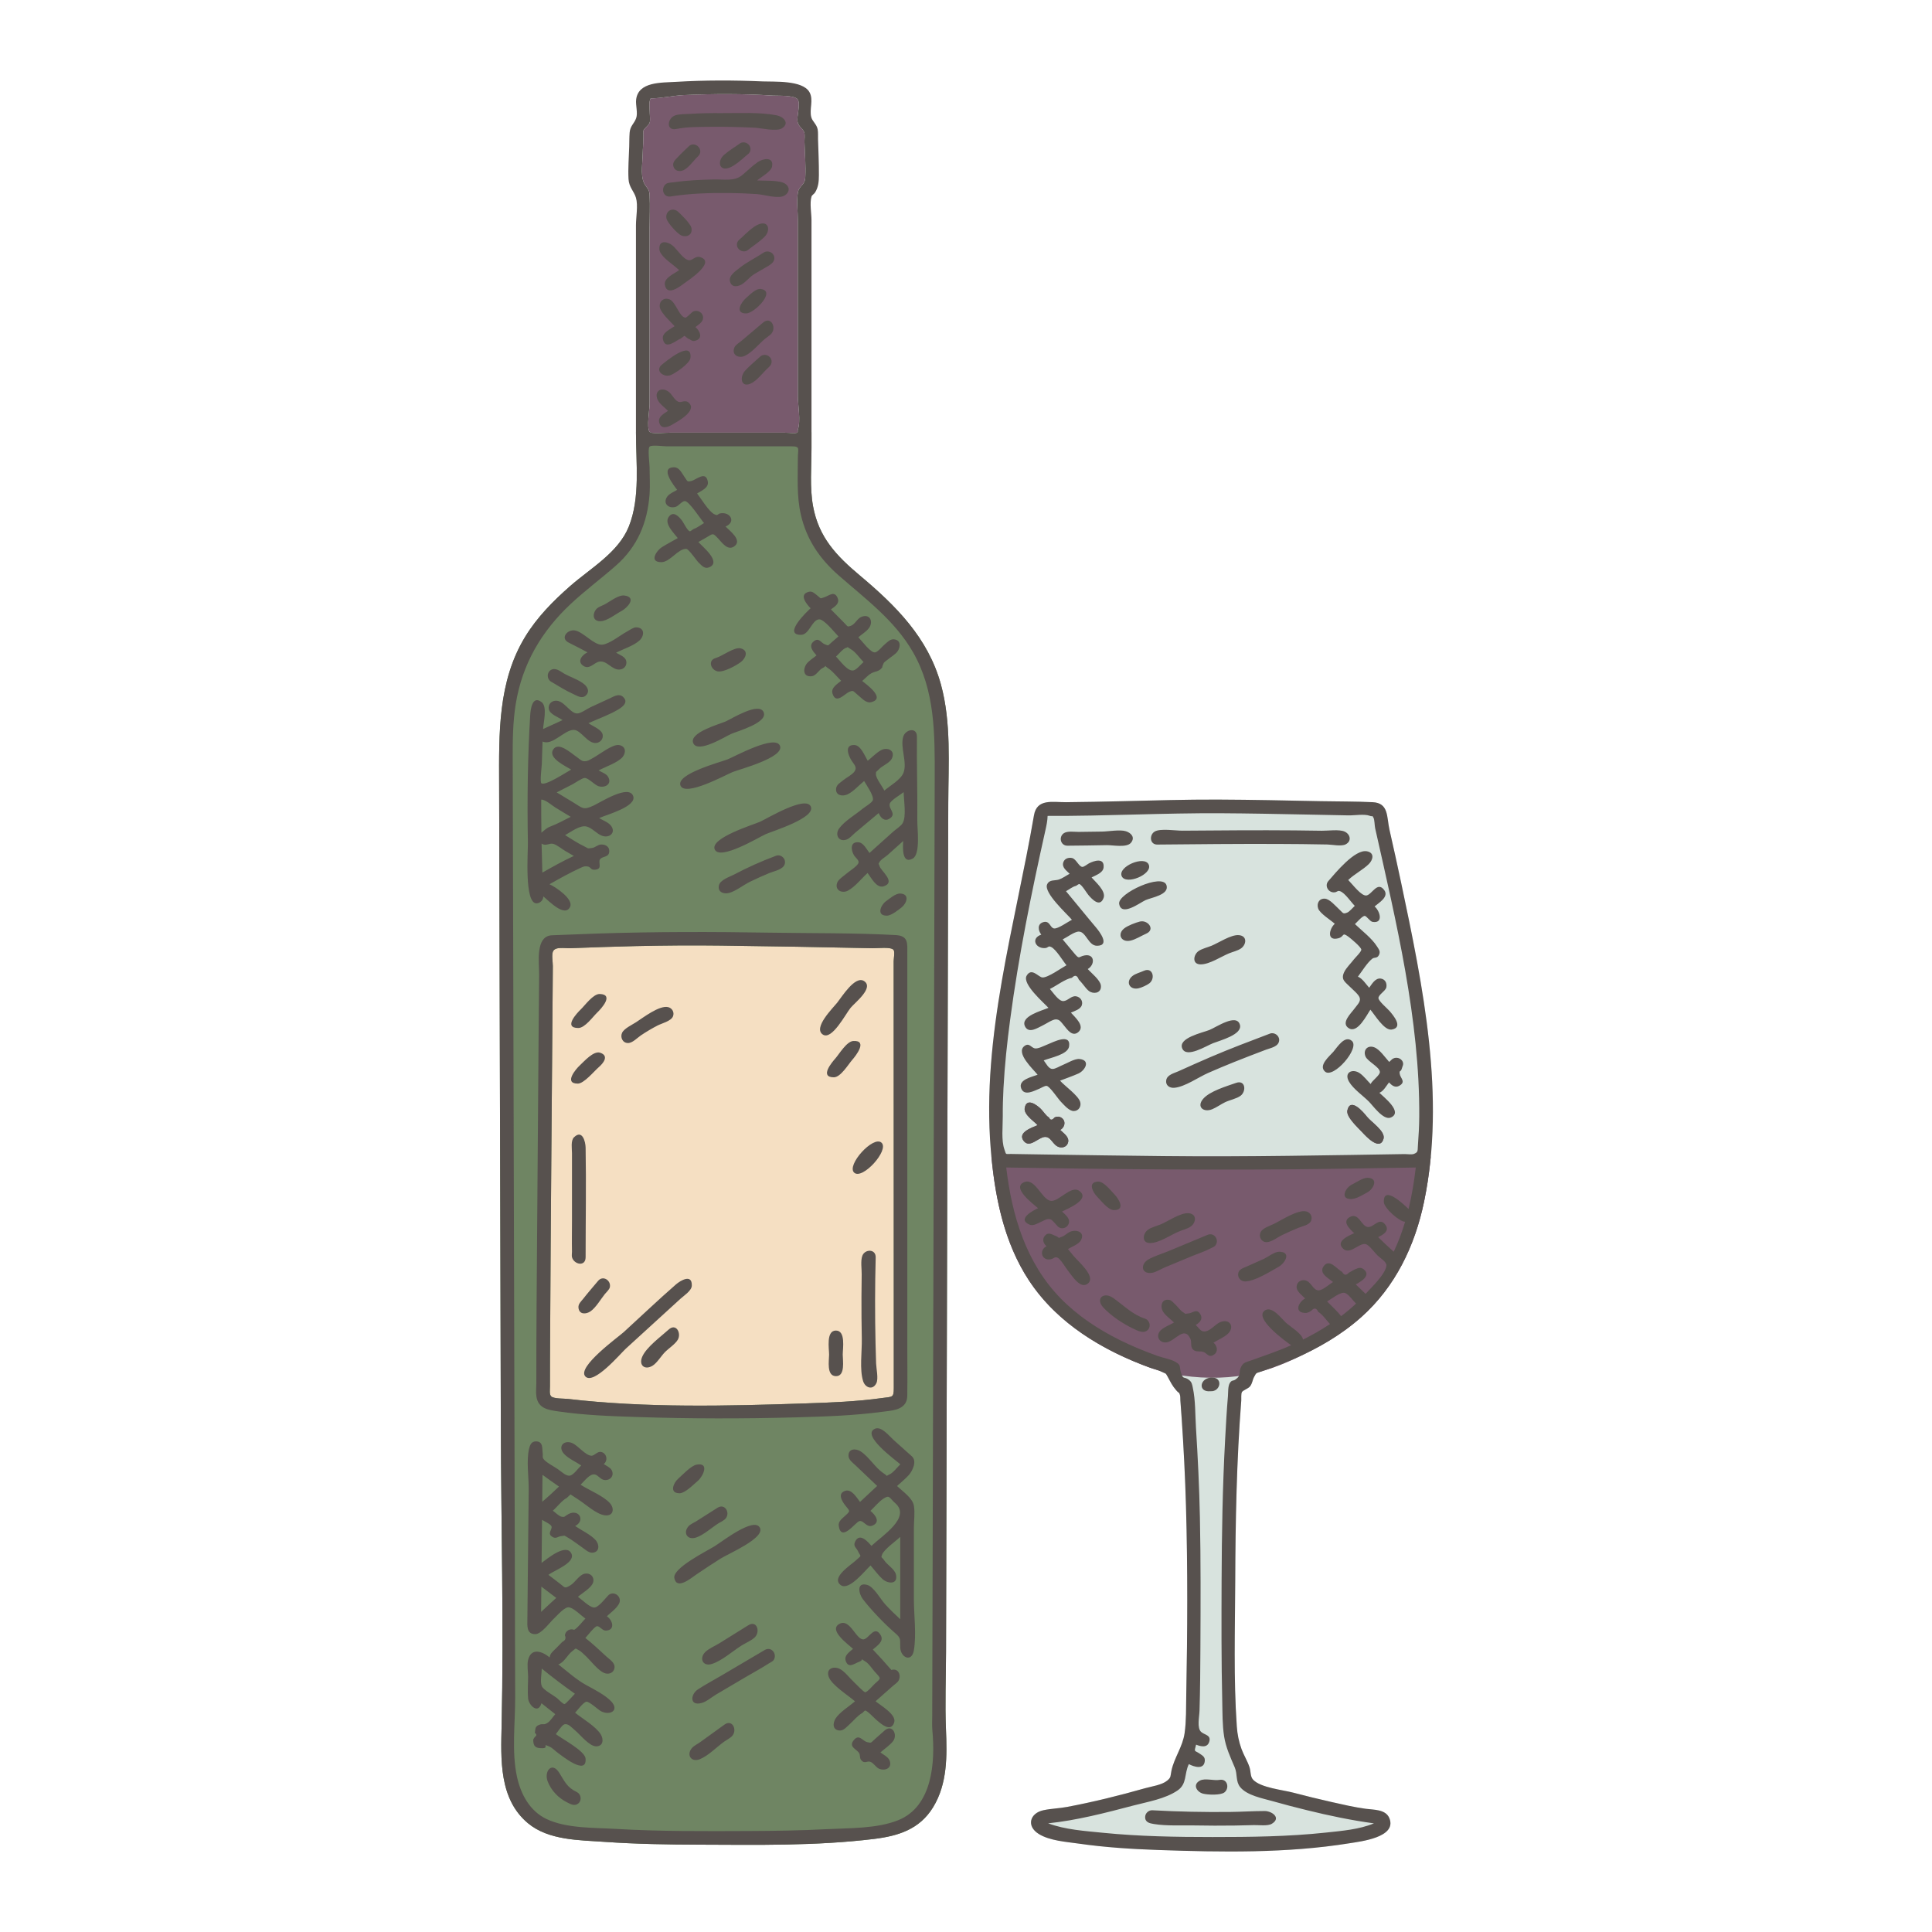
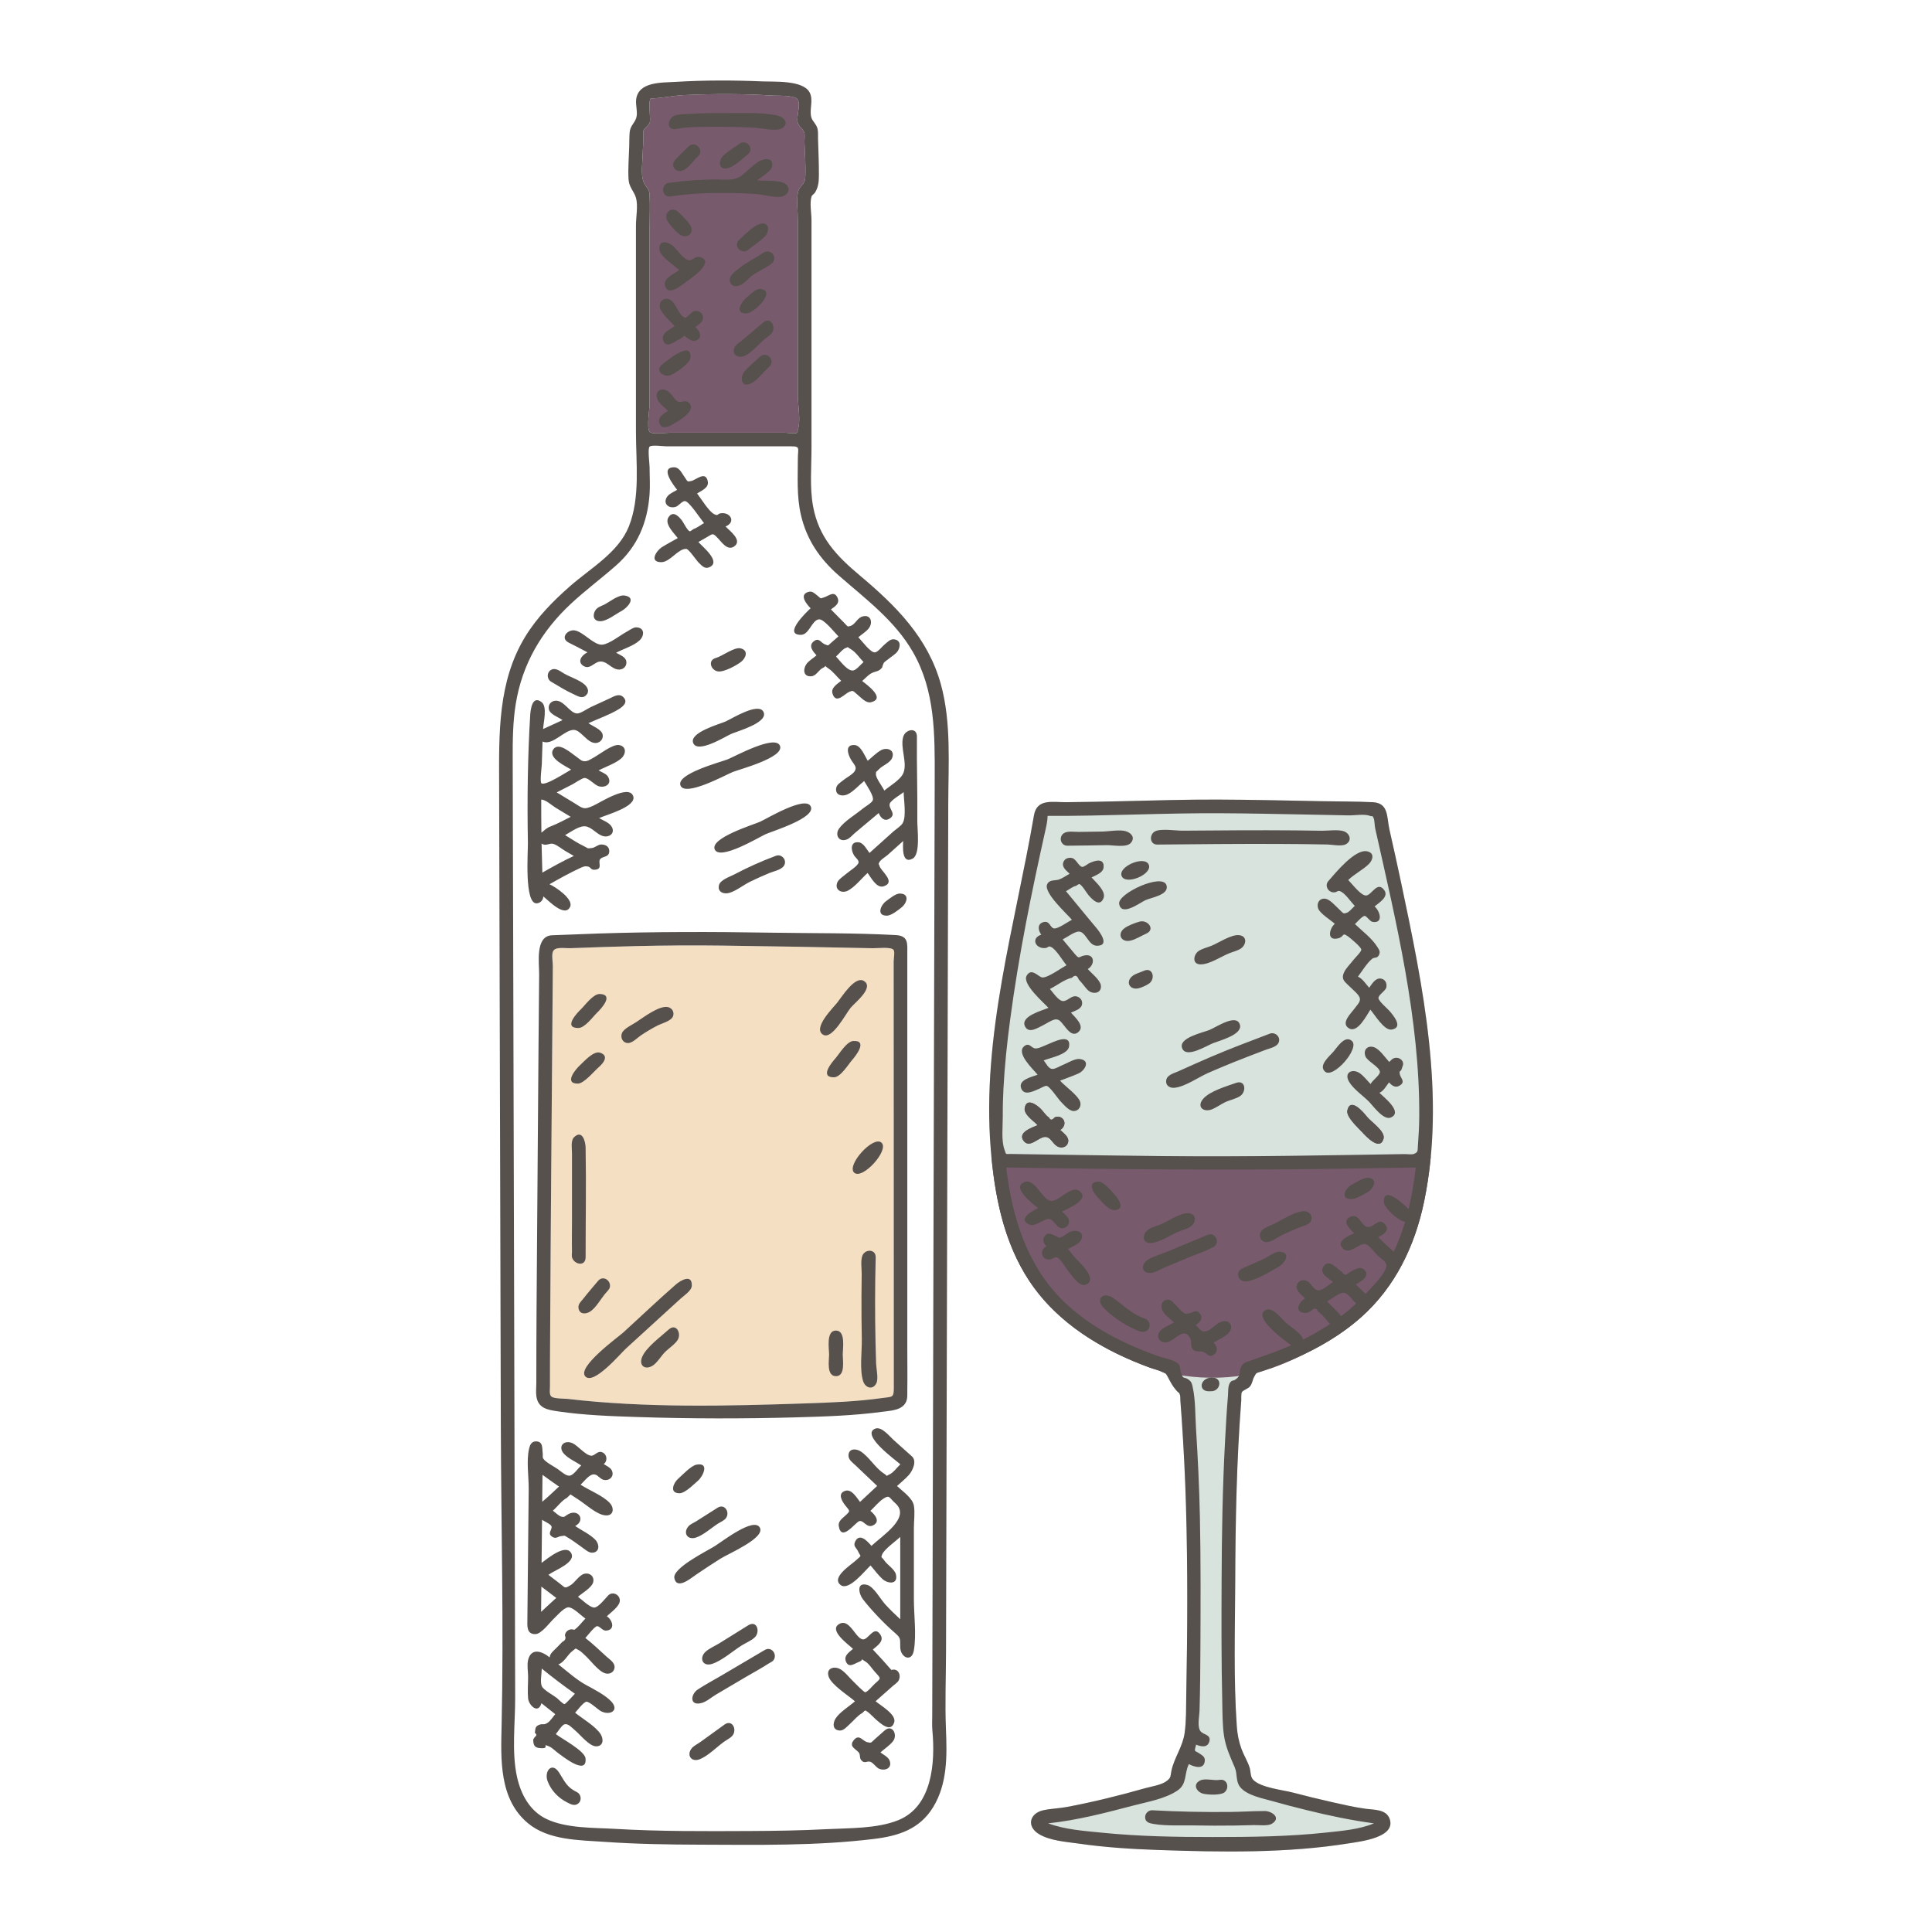
<svg xmlns="http://www.w3.org/2000/svg" version="1.1" id="Layer_1" x="0px" y="0px" viewBox="0 0 1200 1200" enable-background="new 0 0 1200 1200" xml:space="preserve">
  <g>
    <path fill="#D8E3DE" d="M771.423,864.593c-0.667,1.038-0.352,4.072-0.441,5.215c-2.91,37.455-3.618,75.004-3.754,112.555   c-0.108,29.867-1.096,60.13,0.983,89.957c0.337,4.841,1.259,9.496,2.943,14.088c1.391,3.792,3.616,7.276,4.892,11.097   c1.002,3,0.405,5.969,2.366,7.987c4.786,4.924,18.27,6.234,24.792,7.947c7.925,2.081,15.887,4.028,23.88,5.833   c6.99,1.578,14.034,3.21,21.139,4.194c5.039,0.698,12.501,0.223,14.774,5.924c4.73,11.865-18.038,14.402-24.823,15.497   c-38.883,6.279-79.632,5.55-118.893,4.176c-16.478-0.576-33-1.622-49.33-3.969c-7.631-1.097-17.863-1.749-24.662-5.928   c-8.058-4.953-5.565-13.032,2.862-14.813c4.798-1.014,9.858-1.129,14.709-2.046c16.262-3.072,32.433-7.068,48.348-11.6   c4.056-1.155,10.388-1.965,13.723-4.695c2.627-2.15,1.937-2.72,2.691-6.237c1.734-8.097,6.938-14.764,8.154-23.221   c1.12-7.792,0.883-15.902,1.034-23.751c0.755-39.134,0.956-78.427-0.175-117.55c-0.523-18.085-1.446-36.164-2.669-54.214   c-0.254-3.751-0.518-7.502-0.824-11.249c-0.078-0.951,0.07-2.589-0.295-3.477c-1.193-2.908,0.548,0.448-2.277-2.783   c-2.565-2.934-3.447-5.035-5.343-8.482c-1.441-2.62-0.925-1.567-3.793-3.048c-2.162-1.116-4.919-1.684-7.212-2.524   c-29.465-10.795-57.554-27.465-75.111-54.177c-15.894-24.181-21.427-53.229-23.747-81.621   c-5.725-70.079,15.138-139.026,26.859-207.277c1.811-10.548,11.58-8.067,19.985-8.142c11.673-0.103,23.345-0.358,35.016-0.624   c19.684-0.449,39.374-1.076,59.066-0.999c21.353,0.083,42.705,0.566,64.053,0.993c10.733,0.215,21.526,0.119,32.25,0.627   c10.093,0.478,8.65,9.237,10.422,17.049c2.484,10.958,4.928,21.924,7.25,32.917c13.555,64.191,27.847,132.801,14.258,198.16   c-5.704,27.434-17.85,52.834-38.994,71.683c-12.351,11.01-26.823,19.409-41.933,26.026c-4.425,1.938-8.916,3.724-13.451,5.385   c-2.391,0.876-4.796,1.72-7.212,2.524c-3.023,1.007-2.547,0.713-3.902,3.09c-1.156,2.03-1.072,4.171-2.711,6.125   C775.252,862.485,772.119,863.51,771.423,864.593z" />
    <path fill="#785A6D" d="M846.116,703.278c-2.707-2.928-10.114-9.568-9.257-13.552c1.831-8.517,9.999,1.091,12.097,3.761   c2.727,3.467,11.735,9.195,10.372,13.87C857.042,715.194,848.365,705.71,846.116,703.278z M648.834,706.189   c4.165-0.354,4.922,5.118,9.024,6.311c2.54,0.739,5.199-0.573,5.634-3.293c0.519-3.247-2.973-5.379-4.962-7.392   c3.439-1.926,3.672-6.703-0.364-8.089c-1.123-0.301-2.196-0.172-3.219,0.386c-1.444,1.776-2.578,1.771-3.401-0.015   c-1.799-0.99-3.56-3.854-5.045-5.33c-2.469-2.454-8.955-7.281-10.042-0.495c-0.649,4.053,5.511,7.845,7.981,10.585   c-3.474,1.533-12.644,4.521-8.64,9.76C639.498,713.456,644.741,706.536,648.834,706.189z M615.781,718.359   c2.546,26.885,8.308,54.085,23.33,76.938c15.385,23.407,39.352,39.394,64.809,50.127c8.293,3.497,16.238,6.37,25.091,8.039   c14.816,2.793,30.124,3.119,44.989,0.491c15.02-2.656,28.44-8.855,41.827-15.791c8.717-4.516,17.101-9.793,24.769-15.933   c1.68-1.346,3.326-2.734,4.933-4.166c21.144-18.848,33.29-44.248,38.994-71.683c1.93-9.282,3.28-18.631,4.167-28.022H615.781z    M500.175,110.1c0.395-7.229-0.282-14.684-0.508-21.941c-0.056-1.666,0.424-4.405-0.169-5.986c-0.96-2.598-3.276-3.247-4.038-6.212   c-0.904-3.586,2.033-11.295,0-14.204c-1.948-2.767-12.566-2.203-15.333-2.372c-18.326-1.214-36.907-1.158-55.233-0.339   c-6.833,0.311-13.978,2.061-20.755,2.061c-1.299,2.231-0.565,6.523-0.565,9.29c0,1.638,0.423,3.953,0,5.563   c-0.537,2.118-4.151,4.179-4.038,5.704c0.311,4.998-0.282,10.194-0.395,15.164c-0.169,6.184-1.553,13.752,1.807,18.411   c1.638,2.259,2.372,2.937,2.541,5.873c0.367,6.918,0,13.95,0,20.868v109.055c0,3.106-1.977,14.571,0,17.197   c1.299,1.751,10.166,0.536,12.651,0.536h71.385c1.327,0,6.523,0.847,7.596,0c0.706-0.565,0.057-0.847,0.452-1.92   c1.892-5.534,0-15.107,0-20.868V136.926c0-5.45-0.904-11.775,0-17.197C496.335,114.957,499.893,115.409,500.175,110.1z" />
-     <path fill="#6F8563" d="M588.99,498.906c-0.097,36.661-0.194,73.322-0.291,109.983c-0.264,99.939-0.528,199.877-0.791,299.815   c-0.103,39.107-0.206,78.215-0.308,117.322c-0.042,15.979-0.697,32.101-0.045,48.068c0.675,16.538,0.98,33.774-7.996,48.437   c-8.386,13.7-21.637,17.833-36.779,19.68c-35.852,4.372-72.293,3.673-108.349,3.549c-19.624-0.068-39.273-0.371-58.855-1.745   c-15.781-1.107-34.864-0.906-47.674-11.6c-18.012-15.037-16.814-39.675-16.34-60.819c1.396-62.247-0.328-124.726-0.492-186.984   c-0.262-99.094-0.523-198.187-0.785-297.281c-0.088-33.405-0.177-66.81-0.265-100.216c-0.083-31.438-0.858-63.671,16.179-91.615   c7.377-12.1,17.341-22.188,27.937-31.482c12.657-11.103,30.006-20.821,36.463-37.029c7.173-18.006,4.41-39.4,4.407-58.541h8.726   c1.91,1.408,10.055,0.317,12.414,0.317h71.393c1.314,0,6.523,0.843,7.592,0c0.145-0.115,0.207-0.215,0.257-0.317h8.648v9.839   c0,11.856-1.169,24.505,0.971,36.168c3.541,19.302,14.542,30.812,29.046,42.975c22.387,18.782,42.402,38.668,50.379,67.716   C590.918,448.766,589.054,474.563,588.99,498.906z" />
    <path fill="#F5DFC2" d="M555.098,676.438c0.028,61.897,0.057,123.766,0.057,185.664c0,6.184-0.875,5.337-7.257,6.24   c-15.672,2.203-31.598,2.796-47.383,3.332c-48.908,1.638-99.228,2.909-147.938-2.796c-2.118-0.226-8.471-0.028-10.137-1.497   c-1.355-1.186-0.847-4.123-0.847-6.297c-0.028-10.871,0.057-21.743,0.113-32.643c0.169-36.681,0.452-73.362,0.734-110.043   c0.254-34.281,0.508-68.533,0.819-102.786c0.028-5.196,0.085-10.363,0.113-15.559c0.028-2.315-0.847-6.918,0.085-9.064   c1.384-3.191,7.088-1.892,11.069-2.061c13.498-0.508,26.995-0.988,40.493-1.299c17.62-0.395,35.241-0.537,52.833-0.311   c31.4,0.395,62.773,0.96,94.145,1.638c3.078,0.085,11.634-1.045,13.074,1.13c0.791,1.186,0,5.619,0,7.003   C555.07,623.549,555.098,649.979,555.098,676.438z" />
    <path fill="#57514E" d="M534.052,357.429c-14.504-12.163-25.505-23.673-29.046-42.975c-2.14-11.663-0.971-24.312-0.971-36.168   c0-12.124,0-24.248,0-36.372c0-24.583,0-49.166,0-73.75c0-10.481,0-20.963,0-31.444c0-4.188-1.218-10.504,0-14.584   c0.319-1.07,1.616-1.579,2.245-2.619c2.096-3.462,2.331-6.805,2.356-10.757c0.047-7.415-0.319-14.854-0.54-22.265   c-0.058-1.935,0.124-4.135-0.212-6.05c-0.563-3.21-3.226-4.966-3.954-7.55c-1.422-5.043,1.612-10.87-1.21-15.747   c-4.306-7.444-21.92-6.28-28.942-6.582c-17.951-0.773-36.126-0.816-54.063,0.283c-8.761,0.537-23.313-0.23-24.606,11.05   c-0.395,3.447,1.188,8.298,0,11.549c-1.255,3.435-3.715,4.716-4.043,8.994c-0.223,2.906-0.178,5.86-0.26,8.772   c-0.186,6.606-0.791,13.397-0.421,19.999c0.289,5.148,3.425,7.546,4.619,11.618c1.4,4.772,0,12.048,0,16.969   c0,42.874,0,85.748,0,128.621c0,19.148,2.77,40.554-4.407,58.569c-6.457,16.209-23.806,25.927-36.463,37.029   c-10.596,9.295-20.56,19.382-27.937,31.482c-17.037,27.944-16.262,60.177-16.179,91.615c0.088,33.405,0.177,66.81,0.265,100.216   c0.262,99.094,0.524,198.187,0.785,297.281c0.164,62.258,1.888,124.737,0.492,186.984c-0.474,21.145-1.672,45.782,16.34,60.819   c12.81,10.695,31.893,10.493,47.674,11.6c19.582,1.374,39.23,1.677,58.855,1.744c36.056,0.124,72.496,0.823,108.349-3.549   c15.142-1.847,28.393-5.98,36.779-19.68c8.976-14.663,8.671-31.899,7.996-48.437c-0.652-15.966,0.003-32.089,0.045-48.067   c0.102-39.107,0.205-78.215,0.308-117.322c0.263-99.938,0.527-199.877,0.791-299.815c0.097-36.661,0.194-73.322,0.291-109.983   c0.064-24.343,1.928-50.139-4.559-73.761C576.454,396.096,556.438,376.21,534.052,357.429z M399.547,81.663   c-0.135-1.521,3.476-3.584,4.034-5.708c0.422-1.605,0-3.91,0-5.561c0-2.768-0.75-7.052,0.557-9.281   c6.774,0,13.912-1.746,20.747-2.054c18.334-0.825,36.913-0.886,55.232,0.323c2.771,0.183,13.402-0.38,15.342,2.387   c2.038,2.908-0.908,10.612,0,14.185c0.752,2.961,3.066,3.613,4.031,6.215c0.588,1.584,0.131,4.322,0.18,5.987   c0.211,7.248,0.897,14.702,0.508,21.946c-0.285,5.303-3.837,4.853-4.614,9.632c-0.882,5.419,0,11.732,0,17.197   c0,24.505,0,49.009,0,73.514c0,11.846,0,23.691,0,35.537c0,5.77,1.913,15.341,0,20.857c-0.378,1.09,0.259,1.377-0.434,1.924   c-1.069,0.843-6.278,0-7.592,0c-11.366,0-22.732,0-34.099,0c-12.432,0-24.863,0-37.295,0c-2.479,0-11.355,1.21-12.669-0.543   c-1.955-2.611,0-14.076,0-17.197c0-11.233,0-22.466,0-33.699c0-25.117,0-50.235,0-75.352c0-6.916,0.371-13.949,0-20.857   c-0.157-2.926-0.905-3.606-2.541-5.885c-3.344-4.656-1.965-12.23-1.806-18.389C399.258,91.849,399.841,86.655,399.547,81.663z    M579.119,1074.871c1.804,19.623,0.092,47.141-21.263,55.703c-13.268,5.32-30.351,4.817-44.428,5.554   c-16.027,0.84-32.08,1.081-48.127,1.15c-27.685,0.118-55.428,0.298-83.075-1.325c-13.432-0.789-30.291-0.237-42.691-6.093   c-10.473-4.946-16.017-15.34-18.415-26.24c-3.404-15.472-1.092-33.173-1.134-49.186c-0.062-23.685-0.124-47.371-0.186-71.056   c-0.202-77.029-0.406-154.058-0.609-231.087c-0.194-73.56-0.388-147.12-0.583-220.68c-0.053-20.109-0.106-40.218-0.16-60.327   c-0.03-11.379,0.064-22.737,1.886-34.014c4.005-24.789,16.008-45.217,34.221-62.211c8.961-8.361,18.794-15.655,27.99-23.731   c13.428-11.792,19.631-26.695,20.921-44.433c0.407-5.592,0.01-11.157,0.01-16.749c0-1.961-1.299-11.512,0-12.723   c1.323-1.233,8.629-0.189,10.504-0.189c18.451,0,36.901,0,55.352,0c7.425,0,14.85,0,22.275,0c5.674,0,3.957,1.425,3.957,7.432   c0,11.772-0.794,23.486,1.876,35.067c3.579,15.519,11.749,27.415,23.602,37.78c16.683,14.588,34.718,27.897,45.98,47.471   c13.882,24.128,13.61,51.285,13.539,78.126c-0.159,60.182-0.318,120.365-0.477,180.547c-0.216,81.765-0.432,163.529-0.647,245.294   c-0.137,52.138-0.276,104.276-0.41,156.414C579.018,1068.519,578.837,1071.726,579.119,1074.871z M370.865,377.86   c1.184-1.038,3.224-1.683,4.61-2.406c3.059-1.597,8.684-6.101,12.384-5.573c8.009,1.143,1.59,7.838-1.882,9.65   c-3.513,1.833-9.008,6.321-13.15,6.321C367.423,385.851,368.155,380.236,370.865,377.86z M357.036,391.573   c5.299,0.871,11.806,9.189,16.952,8.845c4.452-0.298,11.445-6.034,15.396-8.117c1.467-0.774,3.945-2.682,5.742-2.65   c5.451,0.098,5.172,5.21,2.172,8.054c-3.575,3.39-10.247,5.403-14.638,7.718c2.051,1.2,5.793,2.471,6.323,5.187   c0.537,2.757-1.295,5.061-4.113,5.259c-4.947,0.349-7.85-5.866-12.739-4.894c-3.232,0.642-5.87,4.948-9.556,2.757   c-4.6-2.735-0.92-7.133,2.35-8.537c-3.855-2.066-7.733-4.091-11.651-6.034C347.71,396.402,352.43,390.816,357.036,391.573z    M341.875,416.326c2.858-2.049,5.837,0.441,8.28,1.898c3.802,2.267,9.514,3.979,12.788,6.83c2.102,1.829,3.48,4.589,0.902,6.95   c-2.39,2.188-5.211,0.243-7.594-0.832c-4.883-2.203-9.409-5.076-14.009-7.798C339.739,421.899,339.49,418.034,341.875,416.326z    M377.709,991.001c-2.359,2.446-6.37,7.928-9.082,7.447c-2.809-0.498-7.342-5.016-9.653-6.65c2.534-2.237,8.681-5.708,9.481-9.139   c0.788-3.378-1.885-5.834-5.206-5.233c-3.453,0.625-6.115,5.601-9.018,7.271c-3.795,2.184-3.063,1.463-6.845-1.374   c-2.27-1.703-4.525-3.426-6.763-5.17c3.784-2.86,17.44-7.684,14.13-13.52c-3.42-6.029-14.712,3.414-18.358,6.102   c0.091-8.916,0.181-17.832,0.272-26.748c1.184,0.813,5.452,2.693,5.876,4.037c0.692,2.189-3.29,4.621,1.029,6.812   c1.903,0.965,3.168-0.56,4.881-0.705c2.809-0.237,1.204-0.879,4.366,0.952c2.938,1.701,5.706,3.92,8.505,5.842   c1.646,1.131,4.228,3.54,6.39,3.488c4.874-0.118,4.678-5.146,2.238-7.839c-3.156-3.482-8.803-6.047-12.707-8.729   c6.533-3.434,2.281-10.857-4.192-7.413c-2.44,1.298-2.074,2.072-4.241,1.62c-1.738-0.363-3.907-2.684-5.437-3.735   c2.646-2.277,5.678-6.429,8.746-7.98c0.744-0.709,1.487-1.417,2.231-2.126c1.653,1.098,3.313,2.186,4.979,3.265   c4.507,2.915,11.006,8.973,16.221,9.697c5.643,0.784,6.194-4.332,3.244-7.582c-4.133-4.554-13.034-8.023-18.166-11.401   c2.557-2.445,5.699-6.922,8.768-6.379c2.064,0.365,3.515,3.011,5.728,3.401c3.721,0.655,6.752-2.559,4.719-6.206   c-0.877-1.573-3.392-2.669-4.835-3.634c2.35-1.803,2.165-5.604-0.441-7.082c-3.265-1.851-4.989,2.045-7.339,1.88   c-3.628-0.255-8.26-6.27-11.635-7.779c-5.297-2.368-9.507,2.112-5.143,6.753c2.665,2.835,7.31,4.888,10.56,7.06   c-1.79,1.641-4.353,5.416-6.626,6.234c-2.398,0.864-5.434-2.18-7.906-3.932c-2.102-1.489-7.861-4.394-9.109-6.632   c-0.512-0.919-0.113-2.096-0.285-3.26c-0.437-2.966,0.409-7.3-4.16-7.349c-2.784-0.029-3.744,2.18-4.282,4.453   c-1.795,7.584-0.179,17.591-0.257,25.335c-0.274,26.963-0.548,53.927-0.821,80.89c-0.038,3.732-0.624,9.133,4.961,9.048   c3.778-0.057,8.893-7.229,11.581-9.728c2.509-2.332,6.704-7.457,9.486-6.888c3.093,0.633,7.348,5.132,10.024,6.934   c-2.024,2.036-4.486,5.537-6.965,7.005c-1.206-0.464-2.388-0.412-3.547,0.157c-1.284,0.7-2.032,1.787-2.243,3.259   c0.84,1.816,0.297,3.181-1.626,4.094c-1.207,1.232-2.409,2.468-3.607,3.708c-1.598,1.659-4.06,3.409-4.229,5.919   c-4.466-3.676-11.39-6.369-13.378,1.536c-0.779,3.096,0,7.37,0,10.536c0,4.404-0.426,9.063,0,13.449   c0.406,4.178,6.253,9.985,8.287,2.939c2.875,2.242,5.732,4.507,8.574,6.791c-1.4,1.566-2.948,4.162-4.728,5.341   c-2.658,1.761-2.757,0.246-5.443,1.343c-2.592,1.059-2.082,2.748-2.509,4.883c1.107,0.892,1.227,1.641,0.36,2.248   c-0.581,0.561-1.04,1.214-1.377,1.959c0.042,4.358,1.423,5.365,5.626,5.373c4.704,0.009-0.924-3.453,4.702-0.903   c1.408,0.638,3.218,2.481,4.491,3.418c3.049,2.245,18.731,14.979,17.679,3.839c-0.449-4.761-14.903-12.285-18.445-15.122   c1.152-1.307,3.779-5.683,5.386-6.09c2.372-0.601,4.438,2.024,6.859,4.049c2.91,2.434,8.631,9.716,12.878,9.647   c4.54-0.074,4.539-4.556,2.788-7.429c-3.028-4.966-11.53-9.832-15.935-13.451c1.276-1.337,5.171-6.61,7.016-6.832   c1.812-0.218,7.231,4.921,9.011,5.869c5.449,2.901,11.619-0.302,6.519-5.937c-3.639-4.021-11.262-7.883-15.503-10.19   c-6.185-3.365-11.958-8.601-17.486-12.944c3.647-1.082,5.828-6.174,8.8-8.31c2.625-1.886,1.206-1.902,4.031-0.439   c1.273,0.659,2.468,1.997,3.534,2.93c3.498,3.062,8.544,10.26,12.941,11.427c2.569,0.682,5.231-0.642,5.603-3.412   c0.43-3.202-2.919-5.147-5.005-7.046c-4.318-3.931-8.485-7.965-13.107-11.55c1.12-1.127,5.74-7.252,7.279-7.32   c1.712-0.076,3.275,2.839,5.454,2.749c6.133-0.253,4.143-6.628,0.629-8.89c2.363-2.395,8.301-6.319,8.062-10.049   C384.764,990.277,380.359,988.257,377.709,991.001z M336.95,916.049c3.382,2.473,6.797,4.901,10.243,7.283   c-3.395,3.233-6.823,6.444-10.414,9.462C336.837,927.213,336.893,921.631,336.95,916.049z M341.861,995.811   c-1.936,1.774-3.862,3.559-5.775,5.357c0.053-5.231,0.106-10.462,0.159-15.693c3.061,2.373,6.146,4.714,9.26,7.016   C344.287,993.594,343.072,994.701,341.861,995.811z M357.086,1052.016c-0.715,0.664-5.65,6.382-6.458,6.43   c-0.915,0.054-3.977-3.18-4.763-3.802c-2.222-1.759-8.329-4.92-9.37-7.386c-1.126-2.668,0-7.894,0-10.865   C343.16,1041.852,350.058,1047.033,357.086,1052.016z M359.32,1120.052c-2.327,2.042-4.825,0.583-7.114-0.572   c-5.371-2.712-9.764-7.272-11.984-12.878c-2.528-6.383,2.553-12.583,6.983-5.713c3.576,5.545,4.664,9.102,11.108,12.213   C360.897,1114.351,361.503,1118.136,359.32,1120.052z M451.984,471.633c4.221-1.686,29.571-15.65,32.467-8.407   c2.896,7.246-25.103,14.586-29.323,16.271c-4.217,1.684-29.573,15.653-32.467,8.407   C419.765,480.658,447.764,473.318,451.984,471.633z M450.743,448.093c3.727-1.645,20.662-12.325,23.557-5.766   c2.892,6.553-16.41,11.87-20.137,13.515c-3.722,1.642-20.674,12.318-23.557,5.766C427.706,455.048,447.03,449.732,450.743,448.093z    M460.053,402.715c5.182,1.321,3.064,6.215,0.214,8.399c-2.819,2.161-10.724,6.607-14.534,5.881   c-4.204-0.801-6.356-6.907-1.1-8.325C448.549,407.613,456.08,401.702,460.053,402.715z M475.504,518.148   c-3.998,1.787-28.372,16.574-31.557,9.471c-3.176-7.083,24.131-15.429,28.099-17.203c4.37-1.954,28.395-16.543,31.557-9.471   C506.769,508.029,479.899,516.183,475.504,518.148z M487.47,536.49c-0.873,3.624-6.538,4.503-9.45,5.705   c-4.113,1.698-8.175,3.521-12.174,5.475c-4.104,2.006-8.717,5.803-13.083,6.97c-3.221,0.861-7.191-0.556-6.216-4.756   c0.793-3.415,6.794-5.309,9.44-6.706c8.391-4.43,17.07-8.322,25.963-11.633C485.145,530.373,488.232,533.325,487.47,536.49z    M447.511,968.104c-5.134,3.224-10.185,6.577-15.203,9.979c-3.043,2.063-11.987,9.719-13.463,2.087   c-1.204-6.228,20.247-16.8,25.028-19.786c4.944-3.088,24.265-18.211,28.056-11.59C475.583,955.197,452.56,964.932,447.511,968.104z    M450.797,943.071c-1.089,1.39-3.261,2.268-4.704,3.185c-4.102,2.606-9.109,7.196-13.754,8.738c-5.508,1.827-8.298-3.08-4.604-7.11   c1.108-1.208,3.276-2.081,4.645-2.951c4.424-2.811,8.847-5.621,13.271-8.432C450.203,933.606,453.617,939.473,450.797,943.071z    M421.093,918.593c2.627-2.311,8.079-8.242,11.56-8.878c8.315-1.521,3.905,7.399,0.885,9.963c-2.42,2.054-7.963,7.805-11.448,7.805   C415.404,927.483,418.448,920.921,421.093,918.593z M480.584,1030.993c-0.665,1.052-2.117,1.573-3.119,2.226   c-4.679,3.051-9.668,5.702-14.479,8.539c-6.059,3.573-12.117,7.146-18.176,10.72c-2.682,1.582-5.891,4.406-8.906,5.252   c-7.722,2.166-7.077-5.347-2.462-8.381c4.664-3.067,9.672-5.704,14.479-8.539c9.037-5.33,18.074-10.659,27.11-15.989   C479.109,1022.412,482.882,1027.357,480.584,1030.993z M468.9,1016.892c-2.035,2.058-5.641,3.511-8.081,5.03   c-5.611,3.492-12.274,9.541-18.582,11.565c-5.81,1.864-8.067-3.552-4.197-7.367c2.247-2.214,6.022-3.748,8.691-5.409   c6.004-3.737,12.009-7.474,18.013-11.211C470.198,1006.118,472.283,1013.47,468.9,1016.892z M454.906,1078.07   c-1.244,1.497-3.685,2.661-5.249,3.791c-4.537,3.277-9.752,8.69-14.946,10.795c-5.375,2.179-8.506-2.627-5.015-6.829   c1.244-1.497,3.685-2.661,5.249-3.791c4.999-3.611,9.998-7.222,14.997-10.832C454.817,1067.664,458.017,1074.325,454.906,1078.07z    M497.456,394.309c5.157,0,6.625-8.872,11.079-9.617c3.032-0.507,9.507,7.826,12.239,10.604c-1.38,1.192-2.759,2.384-4.139,3.577   c-2.791,2.412-1.744,2.222-4.215,1.36c-2.599-0.907-3.696-4.679-7.155-1.751c-3.335,2.824-0.132,6.31,1.885,8.587   c-1.916,1.656-4.87,3.375-6.3,5.444c-2.185,3.161-1.972,8.112,3.273,7.505c2.999-0.347,4.445-4.062,6.995-5.185   c3.206-1.411-0.54-2.302,3.67,0.533c2.773,1.868,5.187,5.205,7.676,7.484c-2.302,1.927-6.486,4.299-5.399,7.892   c2.122,7.016,7.508,0.213,10.353-0.991c2.87-1.214,2.336-0.534,5.602,2.102c2.19,1.767,4.943,5.072,8.058,4.292   c9.427-2.361-3.092-11.144-5.555-13.177c1.765-1.477,3.717-3.738,5.728-4.793c2.906-1.525,4.497-0.732,6.872-3.817   c-0.545,0.707,0.551-2.279,0.776-2.582c0.605-0.818,2.056-1.72,2.813-2.354c1.668-1.396,4.435-3.017,5.719-4.785   c1.89-2.605,2.385-7.159-2.253-7.547c-2.303-0.192-3.85,1.692-5.481,2.971c-1.562,1.225-4.299,4.842-6.139,5.137   c-2.759,0.443-8.121-7.033-10.428-9.386c2.045-1.767,4.993-3.528,6.587-5.692c2.826-3.836,0.793-9.06-4.572-7.025   c-2.654,1.007-4.176,4.821-6.796,5.654c-2.181,0.694-1.645,0.498-3.92-1.808c-2.773-2.811-5.552-5.615-8.328-8.424   c2.398-1.762,5.628-3.617,4.171-7.094c-1.999-4.772-5.343-1.392-8.218-0.473c-3.122,0.998-1.645,1.057-4.734-1.32   c-1.524-1.173-2.845-2.602-4.987-2.049c-6.479,1.673-1.185,7.862,1.158,10.226C501.482,379.613,485.964,394.309,497.456,394.309z    M536.362,411.22c-1.598,1.337-4.222,4.654-6.168,5.161c-3.521,0.918-8.074-5.563-10.927-8.591c1.594-1.378,4.291-4.89,6.252-5.402   c3.118-0.814-2.283-2.231,3.129,0.948C531.436,404.974,534.091,408.894,536.362,411.22z M550.278,559.786   c2.136-1.529,6.012-4.945,8.877-4.799c6.206,0.317,3.882,6.195,0.895,8.572c-2.082,1.657-6.429,5.177-9.26,5.177   C544.057,568.735,547.208,561.982,550.278,559.786z M554.614,1081.585c-2.078,2.582-5.271,4.667-7.764,6.874   c1.588,1.241,4.738,2.819,5.586,4.786c2.083,4.831-2.536,6.911-6.311,5.397c-2.071-0.831-3.472-3.673-5.586-4.364   c-2.065-0.674-3.533,1.435-5.571-0.956c-1.216-1.427-0.544-3.157-1.345-4.446c-1.586-2.555-6.744-3.809-3.365-8.001   c3.39-4.206,5.424,0.552,8.446,1.22c2.696,0.596,1.957,0.531,4.891-2.066c1.953-1.729,3.906-3.458,5.859-5.187   C554.235,1070.601,557.826,1077.593,554.614,1081.585z M558.161,1043.784c-0.716,1.334-2.517,2.451-3.598,3.407   c-3.57,3.161-7.141,6.322-10.711,9.483c3.068,2.653,13.117,8.238,11.544,13.171c-2.118,6.638-8.696,0.413-11.251-1.757   c-1.107-0.94-5.607-5.768-6.818-5.637c-0.408,0.044-1.393,1.34-1.683,1.49c-2.835,1.473-5.531,4.897-7.931,7.022   c-1.587,1.405-3.659,3.964-6.004,3.897c-4.801-0.137-4.514-4.696-2.674-7.527c2.59-3.984,8.44-7.473,11.997-10.622   c-4.099-3.639-14.68-10.16-16.368-15.409c-1.61-5.006,3.06-6.519,6.772-4.805c3.118,1.439,6.495,6.035,9.067,8.368   c0.725,0.658,5.986,6.22,6.913,6.195c1.37-0.037,4.878-4.319,5.906-5.228c4.214-3.73,3.979-3.067-0.187-7.733   c-1.563-1.75-3.461-4.801-5.524-6.04c-4.497-2.701-0.197-1.218-4.199,0.209c-2.67,0.952-6.474,4.272-8.119-0.67   c-1.135-3.412,2.377-5.559,4.528-7.464c-2.643-2.587-16.031-11.958-8.093-15.696c6.423-3.024,10.18,10.55,14.776,9.778   c3.286-0.552,6.715-9.128,10.517-2.553c2.243,3.878-2.398,6.679-4.882,8.878c3.952,4.124,7.766,8.378,11.506,12.694   C558.066,1035.925,559.85,1040.636,558.161,1043.784z M564.451,916.207c-2.186,2.436-4.886,4.558-7.282,6.793   c3.564,3.392,9.639,7.474,10.459,12.166c0.754,4.313,0,9.461,0,13.823c0,14.742,0,29.483,0,44.225c0,10.121,1.66,21.816,0,31.826   c-1.271,7.663-8.19,4.624-8.471-1.694c-0.226-5.073,0.735-5.653-3.159-9.006c-3.669-3.159-7.199-6.608-10.537-10.115   c-3.332-3.5-6.623-7.178-9.569-11.01c-2.307-3.001-4.266-10.668,2.666-8.825c4.154,1.104,8.306,8.831,11.191,12.008   c2.974,3.274,6.163,6.327,9.408,9.331c0-17.05,0-34.1,0-51.15c-2.404,2.385-10.076,7.763-11.279,10.988   c-0.862,2.31-0.295,1.137,1.432,3.729c1.773,2.662,6.444,5.387,7.174,8.656c1.447,6.481-5.153,5.747-8.36,2.82   c-2.715-2.477-4.997-5.679-7.431-8.445c-3.427,3.184-13.362,15.913-18.457,12.228c-6.359-4.6,6.252-12.499,9.271-15.273   c4.146-3.81,3.112-1.997,1.427-5.771c-0.944-2.115-3.194-3.094-1.811-5.974c2.813-5.856,7.865,0.029,10.149,2.624   c6.59-6.27,24.95-17.695,14.699-26.605c-3.671-3.191-3.315-5.241-7.058-2.852c-3.016,1.924-5.659,5.278-8.295,7.737   c2.612,2.063,6.625,6.678,1.52,9.039c-3.855,1.783-5.581-3.268-8.302-2.712c-2.439,0.499-11.231,13.431-12.876,3.042   c-0.464-2.933,2.216-4.684,4.109-6.45c3.436-3.206,2.768-2.639-0.179-6.475c-2.011-2.617-4.839-7.341,0.124-8.92   c4.01-1.276,7.128,4.321,9.165,6.897c3.546-3.307,7.091-6.615,10.637-9.922c-4.491-4.274-8.982-8.548-13.474-12.822   c-1.639-1.56-4.245-3.326-4.324-5.828c-0.15-4.808,4.705-4.658,7.515-2.832c5.479,3.56,8.963,10.194,14.446,13.748   c2.92,1.893,0.7,1.821,3.539,0.548c2.358-1.057,4.774-4.453,6.7-6.25c-2.994-2.679-24.503-18.129-15.826-22.059   c4.072-1.844,9.005,4.589,11.547,6.863c3.823,3.42,7.645,6.84,11.468,10.26C569.688,907.506,566.822,913.566,564.451,916.207z    M411.089,339.864c3.22-1.995,6.596-3.769,9.885-5.649c-2.216-2.969-8.482-8.789-5.748-12.958c2.935-4.476,6.62-0.261,8.523,2.285   c0.734,0.982,3.285,6.156,4.648,6.431c0.607,0.123,1.912-1.23,2.524-1.442c2.156-0.748,4.359-2.491,6.363-3.636   c-1.908-2.175-9.247-13.613-11.867-13.67c-1.811-0.04-3.88,2.996-5.682,3.56c-4.651,1.455-8.411-2.406-5.105-6.602   c1.313-1.666,4.194-2.824,5.95-3.924c-1.876-2.529-11.165-14.012-1.861-14.029c3.133-0.006,4.559,3.331,6.142,5.55   c2.409,3.378,1.669,3.572,4.523,2.963c2.996-0.64,9.119-6.703,10.272,0.509c0.603,3.772-4.108,5.626-6.685,7.241   c2.301,2.9,7.357,11.396,10.827,12.965c2.584,1.169,1.426-0.415,4.217-0.694c5.877-0.588,9.119,5.579,2.638,8.251   c2.413,2.562,10.932,8.676,5.231,12.458c-4.048,2.685-7.486-2.567-9.904-5.093c-3.399-3.551-3.03-2.964-6.902-0.751   c-1.764,1.008-3.528,2.016-5.292,3.024c2.442,2.85,14.565,12.384,6.731,15.702c-2.917,1.236-4.735-1.167-6.591-2.929   c-1.317-1.25-6.093-8.389-7.63-8.494c-5.03-0.343-10.073,8.241-15.547,8.241C402.818,349.175,407.955,341.805,411.089,339.864z    M333.207,561.083c2.291,0,4.271-2.026,4.227-4.316c3.122,2.429,13.289,13.37,16.653,6.541c2.356-4.783-9.028-12.449-12.797-14.083   c6.318-3.585,12.664-7.117,19.264-10.164c2.04-0.942,2.855-1.197,4.681-0.827c1.595,0.324,1.771,2.049,3.837,1.99   c5.624-0.161,2.276-4.314,3.569-6.382c1.444-2.309,5.754-0.984,5.791-5.193c0.026-2.962-2.519-4.159-5.024-4.111   c-2.065,0.04-3.68,1.886-5.648,2.16c-3.532,0.493-2.201,0.196-5.277-1.232c-3.878-1.8-7.828-4.572-11.504-6.757   c4.067-2.177,9.344-6.473,13.559-5.271c3.375,0.962,6.054,4.418,9.348,5.661c4.643,1.752,9.016-2.027,5.465-6.401   c-1.628-2.005-5.038-3.246-7.223-4.569c4.345-2.035,23.852-7.159,21.085-13.862c-2.921-7.076-20.174,4.043-24.446,6.044   c-6.6,3.092-6.824,1.651-12.846-1.995c-3.379-2.046-6.758-4.092-10.137-6.138c3.31-1.679,6.613-3.371,9.906-5.082   c1.328-0.69,5.929-3.871,7.398-3.883c2.491-0.019,6.089,4.256,8.608,5.086c3.967,1.308,8.775-1.226,5.907-5.961   c-1.057-1.746-4.141-2.834-5.796-3.812c3.979-2.159,12.321-4.967,15.014-8.48c2.195-2.864,1.798-6.623-2.387-7.289   c-3.959-0.63-12.196,5.894-15.723,7.808c-2.434,1.32-4.07,2.673-6.577,2.144c-1.301-0.275-3.059-1.986-4.114-2.68   c-3.123-2.058-11.106-9.639-14.413-4.499c-3.462,5.382,7.932,10.38,11.144,12.492c-2.578,1.352-16.148,10.348-18.471,8.484   c-1.048-0.841,0.192-10.122,0.234-11.711c0.123-4.75,0.282-9.499,0.478-14.246c6.011,2.956,13.644-7.362,19.443-7.195   c4.507,0.129,8.399,8.521,13.764,8.136c2.732-0.196,4.736-2.692,4.077-5.391c-0.765-3.136-6.436-5.174-8.787-6.911   c6.09-2.802,12.884-5.102,18.61-8.563c2.707-1.637,6.462-4.521,2.861-7.795c-2.583-2.349-5.887-0.135-8.426,1.033   c-3.923,1.805-7.845,3.61-11.768,5.415c-1.974,0.908-6.194,3.993-8.416,3.873c-4.579-0.247-8.206-8.673-13.7-7.885   c-2.633,0.378-4.315,2.569-3.733,5.3c0.677,3.179,6.116,4.96,8.495,6.698c-4.03,1.855-8.061,3.709-12.091,5.564   c0.207-4.096,2.787-13.827-0.901-16.7c-5.898-4.595-6.9,4.755-7.106,8.146c-0.772,12.699-1.235,25.416-1.464,38.136   c-0.246,13.677-0.218,27.36,0.04,41.037C327.995,529.082,325.564,561.083,333.207,561.083z M351.236,528.634   c1.746,0.97,3.473,1.973,5.18,3.01c-6.695,3.111-13.14,6.712-19.556,10.354c-0.205-6.019-0.364-12.041-0.481-18.062   c2.637,1.908,4.865-0.491,7.268,0.2C346.134,524.849,348.943,527.345,351.236,528.634z M354.473,507.345   c-4.14,2.117-8.407,4.397-12.5,5.97c-2.753,1.058-3.4,2.119-5.69,3.871c-0.093-6.837-0.144-13.675-0.114-20.512   c2.469-0.222,6.757,3.678,8.776,4.901C348.121,503.499,351.297,505.422,354.473,507.345z M569.757,509.836   c-0.053,4.856,2.08,20.708-2.832,23.431c-7.051,3.908-6.062-7.689-5.938-10.901c-3.19,2.865-6.38,5.73-9.57,8.595   c-1.326,1.191-4.715,3.154-5.337,4.793c-0.731,1.923-0.465-0.229,0.213,2.206c0.842,3.024,10.535,10.017,2.529,12.547   c-4.406,1.392-7.781-5.467-9.941-8.289c-3.736,3.355-7.797,8.631-12.211,10.967c-3.754,1.986-8.387-0.336-6.663-4.954   c0.795-2.129,4.124-4.151,5.693-5.56c1.575-1.415,6.967-4.73,7.531-6.763c0.455-1.643-1.878-3.103-2.904-4.866   c-1.776-3.05-2.443-8.464,3.083-7.869c2.929,0.315,5.047,4.549,6.632,6.619c4.926-4.424,9.853-8.848,14.779-13.273   c1.605-1.442,4.716-3.333,5.837-5.242c2.433-4.144,0.669-14.239,0.628-19.274c-1.862,1.56-8.042,5.027-8.659,7.255   c-0.891,3.219,4.571,6.221-0.091,9.195c-3.229,2.06-5.648-0.593-6.76-3.455c-4.897,4.103-9.794,8.207-14.691,12.31   c-1.479,1.239-3.239,3.388-5.096,4.099c-5.022,1.923-7.634-2.972-4.748-6.899c3.438-4.679,10.193-8.541,14.634-12.261   c1.279-1.071,5.749-3.621,6.258-5.244c0.812-2.587-3.918-9.343-5.412-11.885c-3.168,2.517-6.858,6.79-10.545,8.378   c-2.953,1.272-7.385,0.62-6.842-3.8c0.298-2.428,2.688-3.63,4.357-5.045c1.886-1.599,5.951-3.589,7.238-5.75   c1.604-2.693-0.705-4.156-2.487-7.29c-1.665-2.929-3.936-9.158,2.302-8.855c3.991,0.194,6.421,6.89,8.205,9.774   c2.623-2.084,5.32-4.948,8.254-6.557c3.753-2.059,9.032-0.082,6.834,4.965c-1.317,3.023-6.02,4.563-8.149,6.899   c-2.023,2.22-1.703,0.843-1.834,3.051c-0.143,2.405,4.112,7.705,5.19,10.158c3.691-3.093,10.271-6.817,11.918-11.048   c2.531-6.502-2.214-15.767-0.119-22.502c1.394-4.48,8.537-6.081,8.471,0.088C569.332,475,569.947,492.417,569.757,509.836z    M863.014,515.304c-1.772-7.812-0.329-16.571-10.422-17.049c-10.723-0.508-21.517-0.412-32.25-0.627   c-21.348-0.427-42.701-0.909-64.053-0.993c-19.692-0.077-39.382,0.55-59.066,0.999c-11.671,0.266-23.342,0.521-35.016,0.624   c-8.405,0.074-18.174-2.406-19.985,8.142c-11.72,68.25-32.584,137.198-26.859,207.276c2.32,28.391,7.852,57.44,23.747,81.621   c17.557,26.712,45.646,43.382,75.111,54.177c2.293,0.84,5.05,1.408,7.212,2.524c2.868,1.48,2.352,0.427,3.793,3.048   c1.896,3.447,2.778,5.548,5.343,8.482c2.825,3.23,1.084-0.125,2.277,2.783c0.364,0.888,0.217,2.526,0.295,3.477   c0.306,3.747,0.57,7.498,0.824,11.249c1.222,18.051,2.146,36.129,2.669,54.215c1.131,39.124,0.93,78.417,0.175,117.55   c-0.151,7.849,0.086,15.959-1.034,23.751c-1.216,8.458-6.42,15.124-8.154,23.221c-0.753,3.518-0.063,4.087-2.691,6.237   c-3.336,2.73-9.668,3.54-13.723,4.695c-15.915,4.533-32.086,8.528-48.348,11.601c-4.85,0.916-9.911,1.031-14.709,2.045   c-8.427,1.781-10.92,9.86-2.861,14.813c6.799,4.179,17.03,4.831,24.662,5.928c16.33,2.347,32.853,3.393,49.33,3.969   c39.261,1.373,80.01,2.102,118.893-4.176c6.785-1.096,29.553-3.633,24.823-15.497c-2.272-5.7-9.734-5.226-14.774-5.924   c-7.106-0.984-14.149-2.615-21.14-4.194c-7.992-1.805-15.954-3.752-23.88-5.833c-6.522-1.713-20.006-3.022-24.792-7.946   c-1.961-2.018-1.364-4.987-2.366-7.987c-1.276-3.821-3.501-7.305-4.892-11.097c-1.684-4.592-2.605-9.247-2.943-14.088   c-2.08-29.826-1.092-60.09-0.983-89.957c0.136-37.551,0.845-75.1,3.754-112.555c0.089-1.142-0.226-4.177,0.441-5.215   c0.696-1.083,3.829-2.107,4.895-3.378c1.639-1.954,1.554-4.095,2.711-6.125c1.355-2.378,0.879-2.084,3.902-3.09   c2.417-0.805,4.821-1.648,7.212-2.524c4.535-1.662,9.027-3.448,13.451-5.385c15.11-6.617,29.582-15.015,41.933-26.026   c21.144-18.848,33.29-44.249,38.994-71.683c13.589-65.359-0.702-133.968-14.258-198.16   C867.942,537.228,865.499,526.262,863.014,515.304z M649.325,515.657c0.674-3.025,1.275-5.794,1.359-8.888   c35.924,0.166,71.825-1.854,107.748-1.652c17.264,0.097,34.527,0.444,51.787,0.783c9.129,0.179,18.258,0.368,27.388,0.547   c3.702,0.073,9.797-1.006,13.146,0.248c2.245,0.841,1.198-0.692,2.331,1.199c0.697,1.164,0.678,4.901,1.04,6.512   c13.067,58.217,27.78,118.984,27.396,179.051c-0.038,5.963-0.372,11.91-0.824,17.855c-0.262,3.451,0.282,4.31-2.504,5.403   c-1.386,0.543-4.367,0.076-5.858,0.102c-11.059,0.19-22.118,0.371-33.177,0.54c-26.159,0.401-52.321,0.802-78.484,0.891   c-25.163,0.086-50.329-0.295-75.489-0.637c-12.378-0.169-24.756-0.352-37.134-0.546c-4.969-0.078-9.938-0.157-14.907-0.239   c-1.701-0.028-3.401-0.056-5.102-0.084c-3.909-0.065-2.907,0.694-4.159-2.736c-2.067-5.661-1.001-14.537-1.046-20.686   c-0.042-5.81,0.131-11.621,0.434-17.423c0.743-14.203,2.263-28.362,4.134-42.457C632.657,593.848,640.609,554.615,649.325,515.657z    M833.01,817.497c-2.535-3.266-5.82-6.163-8.708-9.122c3.043-1.818,8.31-6.158,11.112-5.288c2.15,0.667,5.171,4.986,6.853,6.604   C839.324,812.455,836.22,815.05,833.01,817.497z M874.893,750.924c-1.961-1.797-15.757-15.559-15.369-4.277   c0.126,3.671,9.675,12.264,13.219,12.2c-1.896,6.37-4.224,12.621-7.074,18.627c-3.32-2.918-6.505-5.986-9.672-9.067   c2.997-1.446,7.45-3.851,4.39-7.799c-3.809-4.913-7.117,2.027-10.901,1.514c-3.909-0.529-5.51-9.03-10.863-6.317   c-5.591,2.833-0.028,7.795,2.491,10.122c-3.125,1.458-12.022,5.07-6.771,9.752c4.349,3.877,9.949-4.015,13.999-2.891   c2.206,0.612,5.552,5.382,7.274,6.995c2.141,2.004,5.747,4.089,5.52,6.303c-0.542,5.29-9.51,13.777-12.945,17.549   c-2.024-1.947-4.034-3.907-6.06-5.851c2.955-1.679,9.823-5.508,4.862-9.426c-2.079-1.642-3.793-0.577-5.836,0.257   c-1.135,0.625-2.264,1.26-3.388,1.904c-1.58,1.802-2.962,1.621-4.148-0.543c-3.133-1.477-7.917-8.732-11.588-3.346   c-2.954,4.333,3.296,7.412,5.923,9.655c-2.227,1.342-6.012,4.808-8.551,5.145c-3.901,0.518-4.809-5.577-8.941-6.225   c-2.58-0.405-4.946,1.162-5.131,3.956c-0.193,2.912,3.524,5.488,5.31,7.33c-4.634,2.592-6.866,9.254,0.713,9.001   c1.202-0.216,2.289-0.718,3.264-1.506c1.681-1.86,3.056-1.586,4.127,0.823c2.655,1.54,5.209,5.353,7.347,7.59   c-5.372,3.572-10.992,6.769-16.761,9.653c-0.483-3.732-8.095-8.109-10.86-10.722c-2.55-2.411-8.126-9.955-12.464-7.604   c-8.218,4.456,12.53,19.495,15.971,21.815c-8.158,3.651-16.535,6.457-24.934,9.462c-2.521,0.902-4.653,1.091-6.007,3.668   c-2.193,4.173,0.403,5.277-3.626,8.146c-1.549,1.103-2.177,0.185-3.446,2.046c-1.356,1.988-1.069,5.965-1.257,8.152   c-0.771,8.971-1.26,17.973-1.749,26.963c-1.596,29.3-2.092,58.581-2.199,87.914c-0.091,24.997-0.177,50.01,0.405,75.003   c0.165,7.108,0.049,14.426,1.135,21.473c1.078,6.997,3.896,13.002,6.624,19.409c1.794,4.212,0.479,8.686,3.392,12.244   c4.283,5.232,13.954,6.952,20.015,8.689c7.098,2.034,14.257,3.867,21.426,5.633c13.804,3.401,27.55,6.273,41.618,8.188   c-9.171,3.817-20.017,4.667-29.761,5.717c-23.424,2.525-47.013,2.769-70.547,2.768c-22.69-0.001-45.371-0.371-67.966-2.634   c-11.129-1.115-23.493-1.914-34.098-5.87c17.903-1.872,35.551-6.478,52.932-11.051c8.877-2.336,19.717-4.095,27.426-9.333   c6.051-4.111,4.071-10.179,7.052-16.401c3.158,1.668,9.343,3.701,9.901-1.855c0.247-2.453-1.092-3.235-2.869-4.466   c-3.703-2.565-3.829-0.704-2.522-5.765c2.825,1.151,6.942,2.198,8.164-1.791c1.294-4.223-2.784-4.172-4.95-6.048   c-2.848-2.467-1.216-9.206-1.089-13.309c0.404-13.022,0.488-26.055,0.551-39.082c0.13-26.946,0.251-53.927-0.309-80.869   c-0.387-18.62-1.281-37.234-2.452-55.82c-0.51-8.095-0.251-16.916-1.966-24.843c-0.466-2.156-0.638-3.453-2.396-4.804   c-3.206-2.464-3.485,0.343-5.024-4.81c-1.012-3.39,0.306-4.292-3.312-6.364c-3.061-1.753-7.55-2.426-10.868-3.607   c-8.158-2.903-16.185-6.202-23.94-10.062c-13.465-6.701-26.176-15.14-36.702-25.951c-21.353-21.933-30.135-51.371-33.634-81.114   c68.305,1.148,136.545,1.81,204.855,0.805c16.505-0.243,33.009-0.51,49.513-0.801C878.348,733.825,876.947,742.45,874.893,750.924z    M760.608,1113.215c-2.351,1.994-10.64,1.6-13.46,0.831c-3.773-1.029-6.625-5.569-1.844-8.098c3.169-1.677,8.686,0.21,12.21-0.439   C762.311,1104.634,763.81,1110.499,760.608,1113.215z M763.771,1125.443c7.25-0.071,14.514-0.574,21.758-0.584   c4.374-0.006,10.541,4.216,4.422,7.925c-2.547,1.544-8.21,0.72-11.122,0.816c-3.871,0.128-7.744,0.214-11.617,0.27   c-8.517,0.123-17.037,0.095-25.553-0.065c-8.094-0.152-16.954,0.422-24.965-0.881c-2.64-0.429-5.602-1.023-5.411-4.54   c0.122-2.256,2.213-4.116,4.465-3.996C731.734,1125.279,747.76,1125.599,763.771,1125.443z M651.214,625.987   c-2.652-2.972-16.549-14.812-13.548-19.968c3.089-5.307,7.272,0.861,9.755,1.096c3.299,0.311,12.154-6.08,14.992-7.591   c-2.211-2.605-6.337-9.677-9.419-11.277c-2.102-1.091-1.718,0.533-4.071,0.636c-5.866,0.256-8.74-6.132-2.16-8.367   c-1.975-2.519-2.698-6.716,1.407-7.795c3.934-1.034,4.029,3.575,6.506,3.955c2.433,0.373,8.807-4.274,11.109-5.391   c-2.795-3.396-17.727-16.798-15.393-21.994c1.413-3.146,4.784-2.158,7.287-2.987c2.259-0.748,4.573-2.46,6.687-3.597   c-1.916-1.923-4.995-3.958-3.918-7.14c0.788-2.329,3.177-3.088,5.374-2.649c2.61,0.522,4.257,5.401,6.462,5.529   c1.013,0.059,3.199-1.743,4.098-2.205c3.09-1.586,9.716-3.847,9.076,2.565c-0.338,3.39-4.893,4.803-7.467,6.188   c2.368,2.742,9.015,8.397,7.492,12.652c-2.267,6.333-7.327,0.735-9.435-1.714c-1.025-1.191-4.242-6.673-5.706-6.822   c-0.538-0.055-1.673,1.047-2.135,1.149c-2.032,0.449-4.228,2.275-6.099,3.282c6.235,7.44,12.295,15.026,18.567,22.436   c2.139,2.527,9.124,11.47,0.662,11.448c-5.371-0.014-6.759-8.791-11.27-8.805c-2.717-0.008-7.474,3.627-10.022,4.863   c2.449,2.974,4.92,5.93,7.407,8.872c3.198,3.782,2.315,1.826,6.117,1.089c6.481-1.256,6.707,5.727,2.06,8.439   c2.059,2.357,7.696,6.779,8.14,10.114c0.556,4.17-3.265,5.566-6.449,4.115c-2.053-0.936-3.983-4.03-5.442-5.666   c-0.62-0.702-1.24-1.403-1.859-2.105c-0.992-2.607-2.399-2.951-4.221-1.032c-4.283,0.77-9.675,5.016-13.679,6.946   c2.204,2.496,5.49,7.676,8.385,7.53c2.772-0.14,4.966-3.53,7.978-2.954c2.554,0.488,4.278,2.864,3.463,5.479   c-0.82,2.629-4.584,3.63-6.779,4.65c2.363,2.725,9.191,8.438,4.449,12.2c-3.732,2.961-6.772-1.841-8.845-4.315   c-1.835-2.19-2.519-3.568-4.835-3.693c-2.106-0.113-6.308,2.834-8.28,3.748c-3.061,1.419-8.648,5.36-11.001,0.609   C633.508,631.151,647.408,627.694,651.214,625.987z M644.478,667.545c-2.673-3.389-13.835-13.52-8.21-17.824   c2.937-2.248,4.136,0.864,6.333,1.418c1.991,0.502,5.689-1.515,8.132-2.466c3.185-1.24,14.542-7.295,13.298,1.258   c-0.745,5.123-11.64,7.01-15.754,8.709c1.66,2.153,3.038,5.272,5.438,5.313c1.795,0.031,4.715-1.833,6.39-2.485   c2.645-1.028,7.414-4.052,10.443-3.707c7.122,0.809,3.275,7.232-0.725,9.016c-3.711,1.655-7.614,2.962-11.402,4.436   c2.758,3.219,11.284,9.131,12.51,13.23c0.805,2.691-0.909,5.579-3.913,5.646c-3,0.068-6.058-3.764-7.983-5.677   c-1.851-1.839-6.897-9.629-8.953-9.956c-1.11-0.176-3.451,1.343-4.452,1.732c-3.194,1.243-9.38,4.879-11.338-0.136   C632.172,670.594,641.092,668.861,644.478,667.545z M663.492,709.207c-0.435,2.72-3.094,4.031-5.634,3.293   c-4.102-1.193-4.859-6.665-9.024-6.311c-4.093,0.348-9.336,7.267-13.034,2.429c-4.004-5.239,5.166-8.227,8.64-9.76   c-2.47-2.74-8.63-6.532-7.981-10.585c1.086-6.786,7.572-1.959,10.042,0.495c1.485,1.476,3.246,4.34,5.045,5.33   c0.823,1.786,1.957,1.791,3.402,0.015c1.023-0.559,2.096-0.687,3.218-0.386c4.036,1.386,3.803,6.164,0.364,8.089   C660.519,703.828,664.011,705.96,663.492,709.207z M713.516,537.067c2.527,5.994-14.341,12.974-16.816,7.093   C694.207,538.251,710.999,531.095,713.516,537.067z M711.49,559.094c-3.43,1.565-15.06,10.501-16.362,2.277   c-1.015-6.412,26.93-19.321,29.397-11.555C726.421,555.83,715.085,557.452,711.49,559.094z M701.906,584.291   c-5.557,1.097-8.129-4.088-3.631-7.655c2.127-1.687,7.076-3.594,9.707-4.247c4.936-1.224,9.821,4.958,3.959,7.512   C708.81,581.271,705.249,583.631,701.906,584.291z M713.969,610.701c-1.493,1.197-5.187,2.876-7.07,3.213   c-5.488,0.98-7.855-4.222-3.502-7.71c1.837-1.472,4.904-2.232,7.06-3.213C715.931,600.507,717.778,607.645,713.969,610.701z    M823.04,665.629c-4.409-3.821,2.756-9.621,5.117-12.333c2.36-2.712,7.089-10.614,11.512-6.771   C844.837,651.03,828.2,670.102,823.04,665.629z M849.017,528.747c5.01,0.954,3.705,5.46,1.169,7.94   c-3.699,3.617-8.92,6.175-12.777,9.899c2.791,2.8,8.148,10.084,11.298,9.615c3.442-0.513,6.759-9.069,11.009-3.423   c3.233,4.294-3.323,7.94-5.933,10.235c3.358,2.795,5.675,10.775-1.294,9.582c-1.565-0.268-3.714-3.682-4.813-3.711   c-1.506-0.039-4.752,3.865-6.094,5.075c4.362,4.199,10.44,8.73,13.697,13.884c1.109,1.755,2.317,3.092,1.225,5.319   c-1.139,2.324-2.828,1.216-4.207,2.338c-3.283,2.672-6.147,7.536-8.868,11.124c2.734,1.048,5.125,4.808,7.003,6.889   c1.706-2.315,3.765-6.147,7.161-5.71c2.775,0.357,4.008,2.896,3.488,5.46c-0.449,2.215-5.042,4.633-4.894,6.724   c0.135,1.906,5.572,6.417,6.909,7.988c2.222,2.614,8.799,10.214,1.363,11.5c-4.698,0.813-10.556-9.219-13.28-12.341   c-2.302,3.314-7.871,14.824-13.317,11.579c-5.374-3.202,1.321-9.304,3.467-12.288c1.825-2.538,4.064-4.359,3.151-6.858   c-0.761-2.082-4.391-4.997-5.984-6.638c-2.789-2.874-5.81-4.312-3.688-8.955c1.302-2.849,4.267-5.627,6.156-8.119   c0.748-0.987,4.659-4.765,4.573-6.031c-0.11-1.622-6.696-7.059-8.058-8.051c-4.254-3.098-2.199,0.006-6.312,1.039   c-7.327,1.84-5.523-6.02-2.102-9.03c-2.311-2.141-9.221-6.389-10.306-9.444c-1.096-3.085,0.482-6.333,4.075-6.158   c3.05,0.149,6.523,4.415,8.66,6.343c2.82,2.544,2.511,3.497,5.414,2.243c1.35-0.582,3.464-3.125,4.56-4.113   c-2.309-2.316-6.046-7.986-9.058-9.087c-1.92-0.702-1.715,0.815-4.16,0.702c-3.458-0.16-5.583-4.285-3.185-7.026   C829.34,542.36,841.503,527.315,849.017,528.747z M859.327,707.357c-2.286,7.838-10.962-1.646-13.211-4.079   c-2.707-2.928-10.114-9.568-9.257-13.552c1.831-8.517,9.999,1.091,12.097,3.761C851.682,696.954,860.691,702.682,859.327,707.357z    M871.335,659.73c0.536,1.545-0.251,2.511-0.606,3.87c-0.664,2.541-1.724,0.857-1.334,3.399c0.425,2.769,4.028,4.936-0.239,7.388   c-2.535,1.457-4.717-0.141-6.401-2.115c-1.643,2.086-3.453,5.529-5.99,6.479c2.604,2.604,14.951,12.062,7.054,15.377   c-4.544,1.907-11.036-7.379-13.593-9.936c-3.672-3.673-9.668-7.793-12.298-12.3c-3.416-5.854,2.226-8.44,6.761-5.218   c2.442,1.735,4.519,4.519,6.645,6.646c0.801-2.126,5.779-5.382,5.728-7.498c-0.076-3.103-7.669-6.53-8.941-9.664   c-1.639-4.036,1.439-7.249,5.535-5.626c3.412,1.352,6.799,6.458,9.205,9.065c0.536-0.506,1.073-1.011,1.609-1.517   C866.597,656.106,870.373,656.959,871.335,659.73z M794.518,646.113c-0.212,4.008-5.238,4.748-8.198,5.873   c-6.59,2.504-13.18,5.013-19.724,7.637c-5.42,2.174-10.8,4.442-16.15,6.782c-6.093,2.665-14.584,8.736-21.107,9.242   c-2.855,0.221-5.531-1.458-4.974-4.743c0.569-3.356,4.861-4.3,7.554-5.514c6.594-2.972,13.191-5.941,19.84-8.789   c12.199-5.225,24.616-9.91,37.025-14.608C791.499,640.962,794.673,643.186,794.518,646.113z M751.169,639.746   c4.231-1.674,17.033-10.591,18.986-3.163c1.581,6.016-12.203,9.609-16.685,11.356c-4.266,1.663-16.454,9.432-19.125,3.35   C731.438,644.695,746.79,641.478,751.169,639.746z M770.546,680.595c-2.416,1.828-6.795,2.649-9.589,3.997   c-2.684,1.296-5.248,3.214-7.979,4.344c-5.49,2.271-9.987-1.489-5.604-6.508c4.145-4.746,14.557-7.772,20.343-9.82   C773.621,670.538,774.237,677.803,770.546,680.595z M744.438,590.727c2.196-1.526,5.59-2.287,8.064-3.299   c4.325-1.77,12.14-7.038,17-6.594c5.398,0.494,4.646,5.928,1.282,8.27c-2.019,1.406-5.13,2.098-7.396,3.026   c-4.954,2.026-12.118,6.866-17.615,6.866C740.173,598.994,741.283,592.919,744.438,590.727z M717.264,516.451   c3.542-2.027,13.054-0.461,17.148-0.498c12.034-0.108,24.069-0.2,36.104-0.24c11.221-0.038,22.442-0.034,33.662,0.06   c5.607,0.047,11.215,0.116,16.822,0.218c3.64,0.067,10.764-0.99,14.118,0.501c3.521,1.565,4.681,5.918,0.673,7.959   c-2.721,1.386-8.408,0.14-11.274,0.08c-10.435-0.218-20.872-0.313-31.309-0.35c-24.739-0.089-49.478,0.144-74.215,0.391   C714.054,524.765,713.678,518.504,717.264,516.451z M660.611,517.629c2.27-1.683,6.717-0.887,9.378-0.925   c4.859-0.07,9.718-0.137,14.578-0.201c3.933-0.052,11.118-1.384,14.806-0.187c3.234,1.05,5.863,3.863,3.031,7.195   c-2.662,3.133-11.161,1.377-14.932,1.426c-8.16,0.106-16.327,0.341-24.488,0.341C658.731,525.278,657.47,519.958,660.611,517.629z    M419.538,71.622c2.743-0.847,6.155-0.708,8.991-0.893c6.567-0.43,13.158-0.514,19.737-0.469   c10.992,0.075,23.375-0.716,34.167,1.375c3.911,0.758,8.367,4.701,3.308,8.038c-3.366,2.22-13.102-0.157-16.813-0.333   c-9.308-0.442-18.631-0.704-27.95-0.572c-6.83,0.097-14.127-0.046-20.865,1.349C413.476,81.439,414.448,73.194,419.538,71.622z    M413.663,114.248c1.225-0.923,3.762-0.874,5.177-1.08c8.111-1.184,16.433-1.508,24.614-1.705   c6.144-0.148,12.601,1.321,17.439-2.615c3.294-2.68,6.33-5.826,9.836-8.225c3.041-2.08,9.973-3.588,8.826,2.775   c-0.589,3.27-6.946,6.592-9.268,8.673c4.114,0.286,14.065-0.354,17.513,2.111c3.856,2.756,1.771,6.936-2.13,7.895   c-4.181,1.028-11.19-1.217-15.7-1.53c-5.534-0.385-11.081-0.596-16.628-0.652c-12.194-0.124-24.701,0.19-36.772,2.13   C411.832,122.79,410.283,116.793,413.663,114.248z M436.682,197.74c-0.278,2.508-2.974,3.991-4.75,5.427   c2.815,2.269,5.046,7.24-0.249,8.509c-2.083,0.499-2.595-0.872-4.288-1.29c-0.76-0.591-1.504-1.2-2.234-1.827   c-0.768,0.587-1.547,1.159-2.337,1.716c-2.952,1.147-9.709,7.539-11.088,0.342c-0.759-3.957,4.743-6.172,7.267-8.033   c-2.293-2.553-8.483-8.1-9.163-11.676c-0.706-3.714,2.498-6.388,6.025-4.963c3.882,1.568,5.949,10.766,9.81,11.389   c0.679,0.109,3.578-2.895,4.141-3.35C432.682,191.679,437.086,194.091,436.682,197.74z M428.839,222.376   c-0.373,3.406-9.584,9.623-12.33,10.643c-4.324,1.606-10.124-2.839-5.217-6.673C413.047,224.973,430.144,210.462,428.839,222.376z    M429.394,141.332c1.124,4.366-2.777,6.465-6.363,4.842c-2.221-1.005-8.54-7.77-9.086-10.521c-0.88-4.435,3.718-7.26,7.253-4.118   C423.213,133.321,428.761,138.874,429.394,141.332z M409.542,154.753c-0.312-6.079,5.259-4.658,8.246-2.216   c2.552,2.087,6.505,8.385,9.877,9.067c2.388,0.483,4.062-2.882,7.261-1.891c9.935,3.076-7.298,14.343-9.621,16.056   c-2.953,2.178-10.951,8.504-12.342,1.246c-0.843-4.397,6.083-7.096,8.887-9.256c-1.061-0.93-2.139-1.838-3.234-2.726   C415.813,162.744,409.738,158.572,409.542,154.753z M408.86,249.01c-2.934-4.975,0.814-9.076,5.925-6.056   c2.479,1.465,3.821,5.308,6.415,6.524c2.054,0.962,4.261-1.564,6.71,0.75c5.262,4.973-7.199,11.669-10.564,13.623   c-2.718,1.579-7.004,2.93-7.937-1.61c-0.737-3.588,3.126-5.363,5.526-7.052C413.076,253.297,410.199,251.28,408.86,249.01z    M434.857,95.007c-0.325,1.467-1.777,2.466-2.718,3.513c-1.919,2.137-4.862,5.909-7.547,7.158c-2.44,1.136-5.599,0.645-6.373-2.464   c-0.639-2.569,1.371-4.092,2.869-5.723c2.105-2.292,4.483-4.383,6.691-6.579C430.818,87.894,435.73,91.06,434.857,95.007z    M457.746,151.451c0.228-1.952,1.698-2.726,2.943-3.912c2.614-2.491,6.868-6.65,10.202-8.077c6.675-2.856,7.952,3.748,3.896,7.722   c-3.044,2.982-6.856,5.428-10.202,8.077C461.724,157.525,457.324,155.069,457.746,151.451z M480.884,159.577   c0.635,3.62-3.292,5.329-5.804,6.848c-2.365,1.429-4.836,2.69-7.143,4.213c-2.588,1.709-4.816,4.702-7.456,6.126   c-2.541,1.371-6.094,1.884-7.084-1.954c-0.921-3.572,3.389-6.342,5.751-8.243c4.72-3.799,10.201-6.364,15.223-9.716   C476.784,155.234,480.378,156.691,480.884,159.577z M463.409,185.088c2.093-1.759,5.995-5.999,9.085-5.607   c9.907,1.256-4.046,15.192-9.018,15.192C455.885,194.672,460.641,187.413,463.409,185.088z M479.459,206.808   c-0.957,1.396-3.081,2.603-4.36,3.683c-3.78,3.194-7.995,8.439-12.456,10.524c-3.776,1.765-8.385-0.429-6.51-5.152   c0.644-1.622,3.103-3.057,4.377-4.134c4.493-3.797,8.985-7.594,13.478-11.391C478.643,196.414,482.176,202.848,479.459,206.808z    M479.264,224.773c-0.08,2.193-1.869,3.337-3.25,4.724c-2.513,2.524-5.805,6.611-8.95,8.343c-6.709,3.694-8.027-3.42-4.263-7.608   c2.81-3.126,6.263-5.839,9.342-8.709C474.841,219.013,479.398,221.107,479.264,224.773z M466.095,93.298   c-0.306,1.902-1.76,2.59-3.014,3.71c-2.535,2.265-6.576,5.753-9.732,7.035c-6.867,2.79-7.898-4.034-3.731-7.758   c2.959-2.644,6.593-4.766,9.813-7.094C462.423,87.028,466.672,89.704,466.095,93.298z M360.723,626.961   c2.562-2.451,7.719-9.707,11.803-9.576c9.088,0.29,0.853,9.195-1.609,11.55c-2.601,2.488-7.629,9.576-11.711,9.576   C349.594,638.511,358.466,629.121,360.723,626.961z M360.033,661.825c2.749-2.518,8.628-9.392,12.823-7.934   c5.74,1.995,1.61,6.73-0.955,8.951c-2.91,2.519-9.182,10.208-13.023,10.208C349.944,673.05,357.777,663.891,360.033,661.825z    M378.788,799.511c-0.317,1.514-2.241,3.179-3.139,4.3c-2.502,3.124-5.556,8.41-8.884,10.695c-2.669,1.833-7.066,2.163-7.478-2.314   c-0.214-2.33,1.638-3.813,2.916-5.452c2.969-3.807,6.184-7.445,9.269-11.159C374.535,791.891,379.663,795.332,378.788,799.511z    M387.444,827.362c10.782-9.845,21.37-19.964,32.374-29.56c2.747-2.396,10.161-6.892,9.873,0.776   c-0.118,3.13-4.97,6.219-6.982,8.055c-11.344,10.358-22.687,20.715-34.031,31.073c-3.169,2.893-19.987,22.845-25.129,17.211   C358.192,849.044,384.023,830.485,387.444,827.362z M421.015,832.086c-1.595,2.79-5.83,5.502-8.108,7.849   c-2.268,2.338-4.869,6.685-7.605,8.344c-4.808,2.914-8.662-0.265-6.436-5.504c2.567-6.042,11.651-12.596,16.452-16.959   C419.975,821.596,423.295,828.098,421.015,832.086z M519.992,622.796c2.844-3.549,11.103-17.024,16.667-13.459   c6.424,4.117-5.701,13.459-8.326,16.633c-3.033,3.666-11.582,20.337-17.241,16.615   C504.813,638.457,517.284,626.176,519.992,622.796z M518.899,657.365c2.37-2.7,6.985-10.563,11.12-10.791   c9.171-0.506,1.531,9.217-0.699,11.757c-2.389,2.721-7.173,10.8-11.4,10.8C508.786,669.131,516.797,659.759,518.899,657.365z    M547.509,709.729c5.05,4.586-11.855,23.268-16.948,18.641C525.514,723.775,542.436,705.122,547.509,709.729z M386.379,641.515   c1.228-2.666,6.196-4.982,8.644-6.561c4.431-2.859,14.415-10.612,19.88-9.426c2.562,0.556,4.064,3.16,3.134,5.668   c-1.128,3.043-7.003,4.415-9.562,5.737c-3.575,1.847-7.041,3.904-10.384,6.144c-2.239,1.5-5.191,4.771-8.027,4.771   C386.695,647.848,385.105,644.283,386.379,641.515z M753.209,855.625c6.608,0.315,4.716,8.94-1.349,8.491   C743.673,864.935,745.054,855.351,753.209,855.625z M652.434,757.313c-2.073-0.586-3.719,0.645-5.959,1.656   c-2.046,0.924-4.748,2.668-7.069,1.663c-8.015-3.469,2.438-8.835,5.338-10.202c-2.841-2.491-16.978-12.901-8.442-16.228   c6.525-2.543,10.598,10.333,16.033,11.615c4.976,1.174,12.77-9.932,18.033-6.123c7.305,5.288-7.587,11.203-10.693,12.803   c2.291,2.211,5.74,4.826,3.768,8.28c-1.333,2.334-4.59,2.9-6.551,0.893C656.229,760.994,653.592,757.64,652.434,757.313z    M713,763.823c2.201-1.569,5.634-2.376,8.123-3.426c4.348-1.834,12.194-7.247,17.104-6.852c5.412,0.436,4.708,5.871,1.371,8.252   c-2.025,1.445-5.168,2.18-7.449,3.142c-4.956,2.09-12.238,7.137-17.773,7.137C708.801,772.075,709.89,766.041,713,763.823z    M755.183,773.183c-0.848,1.365-1.95,1.51-3.19,2.177c-3.758,2.022-8.09,3.364-12.026,5c-5.471,2.275-10.942,4.55-16.414,6.825   c-2.418,1.005-5.585,3.074-8.207,3.412c-6.599,0.853-7.068-5.398-2.19-8.263c3.714-2.182,8.338-3.467,12.31-5.119   c8.207-3.412,16.414-6.825,24.62-10.237C754.038,765.346,757.266,769.828,755.183,773.183z M713.025,825.93   c-2.607,2.775-6.586,0.517-9.322-0.773c-6.226-2.934-13.571-7.878-18.311-12.919c-5.294-5.63,0.145-10.211,6.051-6.033   c6.511,4.605,11.969,10.314,19.762,12.835C714.019,819.95,715.07,823.754,713.025,825.93z M749.05,826.868   c3.424-0.784,6.093-4.789,9.446-5.892c5.515-1.815,8.346,3.21,4.359,7.264c-2.314,2.353-6.332,3.95-9.148,5.706   c2.378,1.902,3.126,5.614,0.301,7.457c-3.251,2.121-4.033-0.706-6.484-1.66c-1.821-0.709-3.845,0.081-5.693-0.921   c-2.937-1.593-1.454-5.072-2.428-7.2c-3.896-8.516-9.442,1.435-14.848,2.139c-3.895,0.507-6.628-2.97-4.426-6.523   c1.595-2.574,6.518-4.204,9.057-5.833c-2.081-2.081-5.451-4.358-6.899-6.899c-1.838-3.226-0.701-8.107,4.069-7.093   c1.517,0.323,2.555,1.854,3.631,2.813c1.562,1.394,3.03,3.725,4.812,4.812c2.601,1.586,0.455,0.954,3.315,0.762   c2.779-0.186,5.269-3.445,7.533,0.663c1.621,2.94-0.599,5.143-2.944,6.478C745.281,825.52,746.036,827.558,749.05,826.868z    M839.604,735.795c2.607-1.241,7.047-4.36,9.767-4.27c7.136,0.236,3.78,6.946,0,9.018c-2.799,1.535-7.01,4.213-10.191,4.213   C831.917,744.756,835.929,737.544,839.604,735.795z M782.973,765.356c1.309-2.657,5.781-3.951,8.285-5.177   c4.619-2.261,14.999-9.106,20.18-7.717c2.536,0.68,3.931,3.319,2.891,5.798c-1.107,2.638-5.324,3.325-7.657,4.279   c-3.514,1.436-6.987,2.979-10.409,4.622c-2.705,1.299-6.537,4.371-9.61,4.371C783.375,771.532,781.661,768.019,782.973,765.356z    M769.012,791.611c0.058-3.23,2.99-3.858,5.366-4.97c3.546-1.659,7.192-3.103,10.73-4.787c2.509-1.194,6.642-4.446,9.476-4.383   c7.873,0.176,3.409,7.24-0.385,9.358c-5.245,2.927-14.868,9.088-20.951,9.088C770.916,795.918,768.97,793.949,769.012,791.611z    M681.471,743.296c-2.544-2.551-6.237-9.172,0.645-9.386c3.492-0.108,7.872,5.679,10.009,7.847c2.45,2.485,7.372,9.868-0.237,9.868   C688.254,751.625,683.733,745.565,681.471,743.296z M675.894,797.067c-4.773,4.28-10.203-4.972-12.685-7.988   c-1.38-1.677-4.431-7.179-6.487-7.961c-1.903-0.724-2.086,0.754-4.405,1.107c-5.456,0.831-7.092-5.811-2.297-8.165   c-1.891-1.573-2.85-4.202-1.15-6.354c2.14-2.709,4.281-1.025,6.635-0.118c3.4,1.31,0.719,1.76,4.126,0.558   c1.78-0.628,3.211-2.281,4.943-3.042c3.917-1.72,9.792,0.156,6.685,5.441c-1.334,2.269-5.787,3.952-7.921,5.265   c1.181,1.426,2.351,2.861,3.511,4.305C669.445,783.338,680.773,792.693,675.894,797.067z M543.818,834.59   c0.092,4.08,0.207,8.16,0.345,12.239c0.109,3.232,1.574,9.507,0.149,12.339c-2.305,4.583-6.944,2.712-8.204-1.293   c-2.311-7.349-0.672-18.451-0.825-26.18c-0.173-8.754-0.244-17.511-0.211-26.267c0.017-4.628,0.065-9.256,0.14-13.883   c0.055-3.356-0.784-8.431,0.409-11.574c1.61-4.244,8.43-4.357,8.284,1.028C543.439,798.858,543.414,816.729,543.818,834.59z    M523.438,841.378c0,3.584,1.722,13.469-4.236,13.381c-5.994-0.088-4.236-9.71-4.236-13.381c0-3.674-1.975-14.948,4.236-14.948   C525.412,826.43,523.438,837.647,523.438,841.378z M355.265,780.84c-0.258-0.978,0.02-2.386,0-3.379   c-0.129-6.393,0-12.802,0-19.197c0-14.009,0-28.018,0-42.027c0-2.621-0.876-7.754,1.241-9.834c5.205-5.113,7.165,2.736,7.23,6.42   c0.401,22.673,0,45.386,0,68.063C363.737,786.998,356.481,785.45,355.265,780.84z M563.541,836.942v-244.37   c0-6.438,0.875-11.323-7.172-11.775c-25.809-1.412-51.845-1.073-77.682-1.497c-35.834-0.593-71.611-0.649-107.445,0.536   c-9.432,0.339-18.863,0.706-28.294,1.073c-10.674,0.367-8.019,17.225-8.076,24.341c-0.141,14.006-0.254,28.012-0.367,42.018   c-0.311,39.9-0.621,79.8-0.904,119.672c-0.226,30.695-0.508,61.417-0.48,92.112c0,2.683-0.367,5.704,0.057,8.387   c1.158,7.483,7.285,8.274,13.498,9.206c16.322,2.4,32.954,2.965,49.416,3.501c32.728,1.073,65.568,1.101,98.324,0.198   c17.903-0.508,35.947-1.073,53.737-3.473c4.97-0.678,12.057-0.847,14.542-5.986c1.073-2.231,0.819-4.603,0.847-6.975   C563.682,854.929,563.541,845.921,563.541,836.942z M555.098,676.438c0.028,61.897,0.057,123.766,0.057,185.664   c0,6.184-0.875,5.337-7.257,6.24c-15.672,2.203-31.598,2.796-47.383,3.332c-48.908,1.638-99.228,2.909-147.938-2.796   c-2.118-0.226-8.471-0.028-10.137-1.497c-1.355-1.186-0.847-4.123-0.847-6.297c-0.028-10.871,0.057-21.743,0.113-32.643   c0.169-36.681,0.452-73.362,0.734-110.043c0.254-34.281,0.508-68.533,0.819-102.786c0.028-5.196,0.085-10.363,0.113-15.559   c0.028-2.315-0.847-6.918,0.085-9.064c1.384-3.191,7.088-1.892,11.069-2.061c13.498-0.508,26.995-0.988,40.493-1.299   c17.62-0.395,35.241-0.537,52.833-0.311c31.4,0.395,62.773,0.96,94.145,1.638c3.078,0.085,11.634-1.045,13.074,1.13   c0.791,1.186,0,5.619,0,7.003C555.07,623.549,555.098,649.979,555.098,676.438z" />
  </g>
</svg>